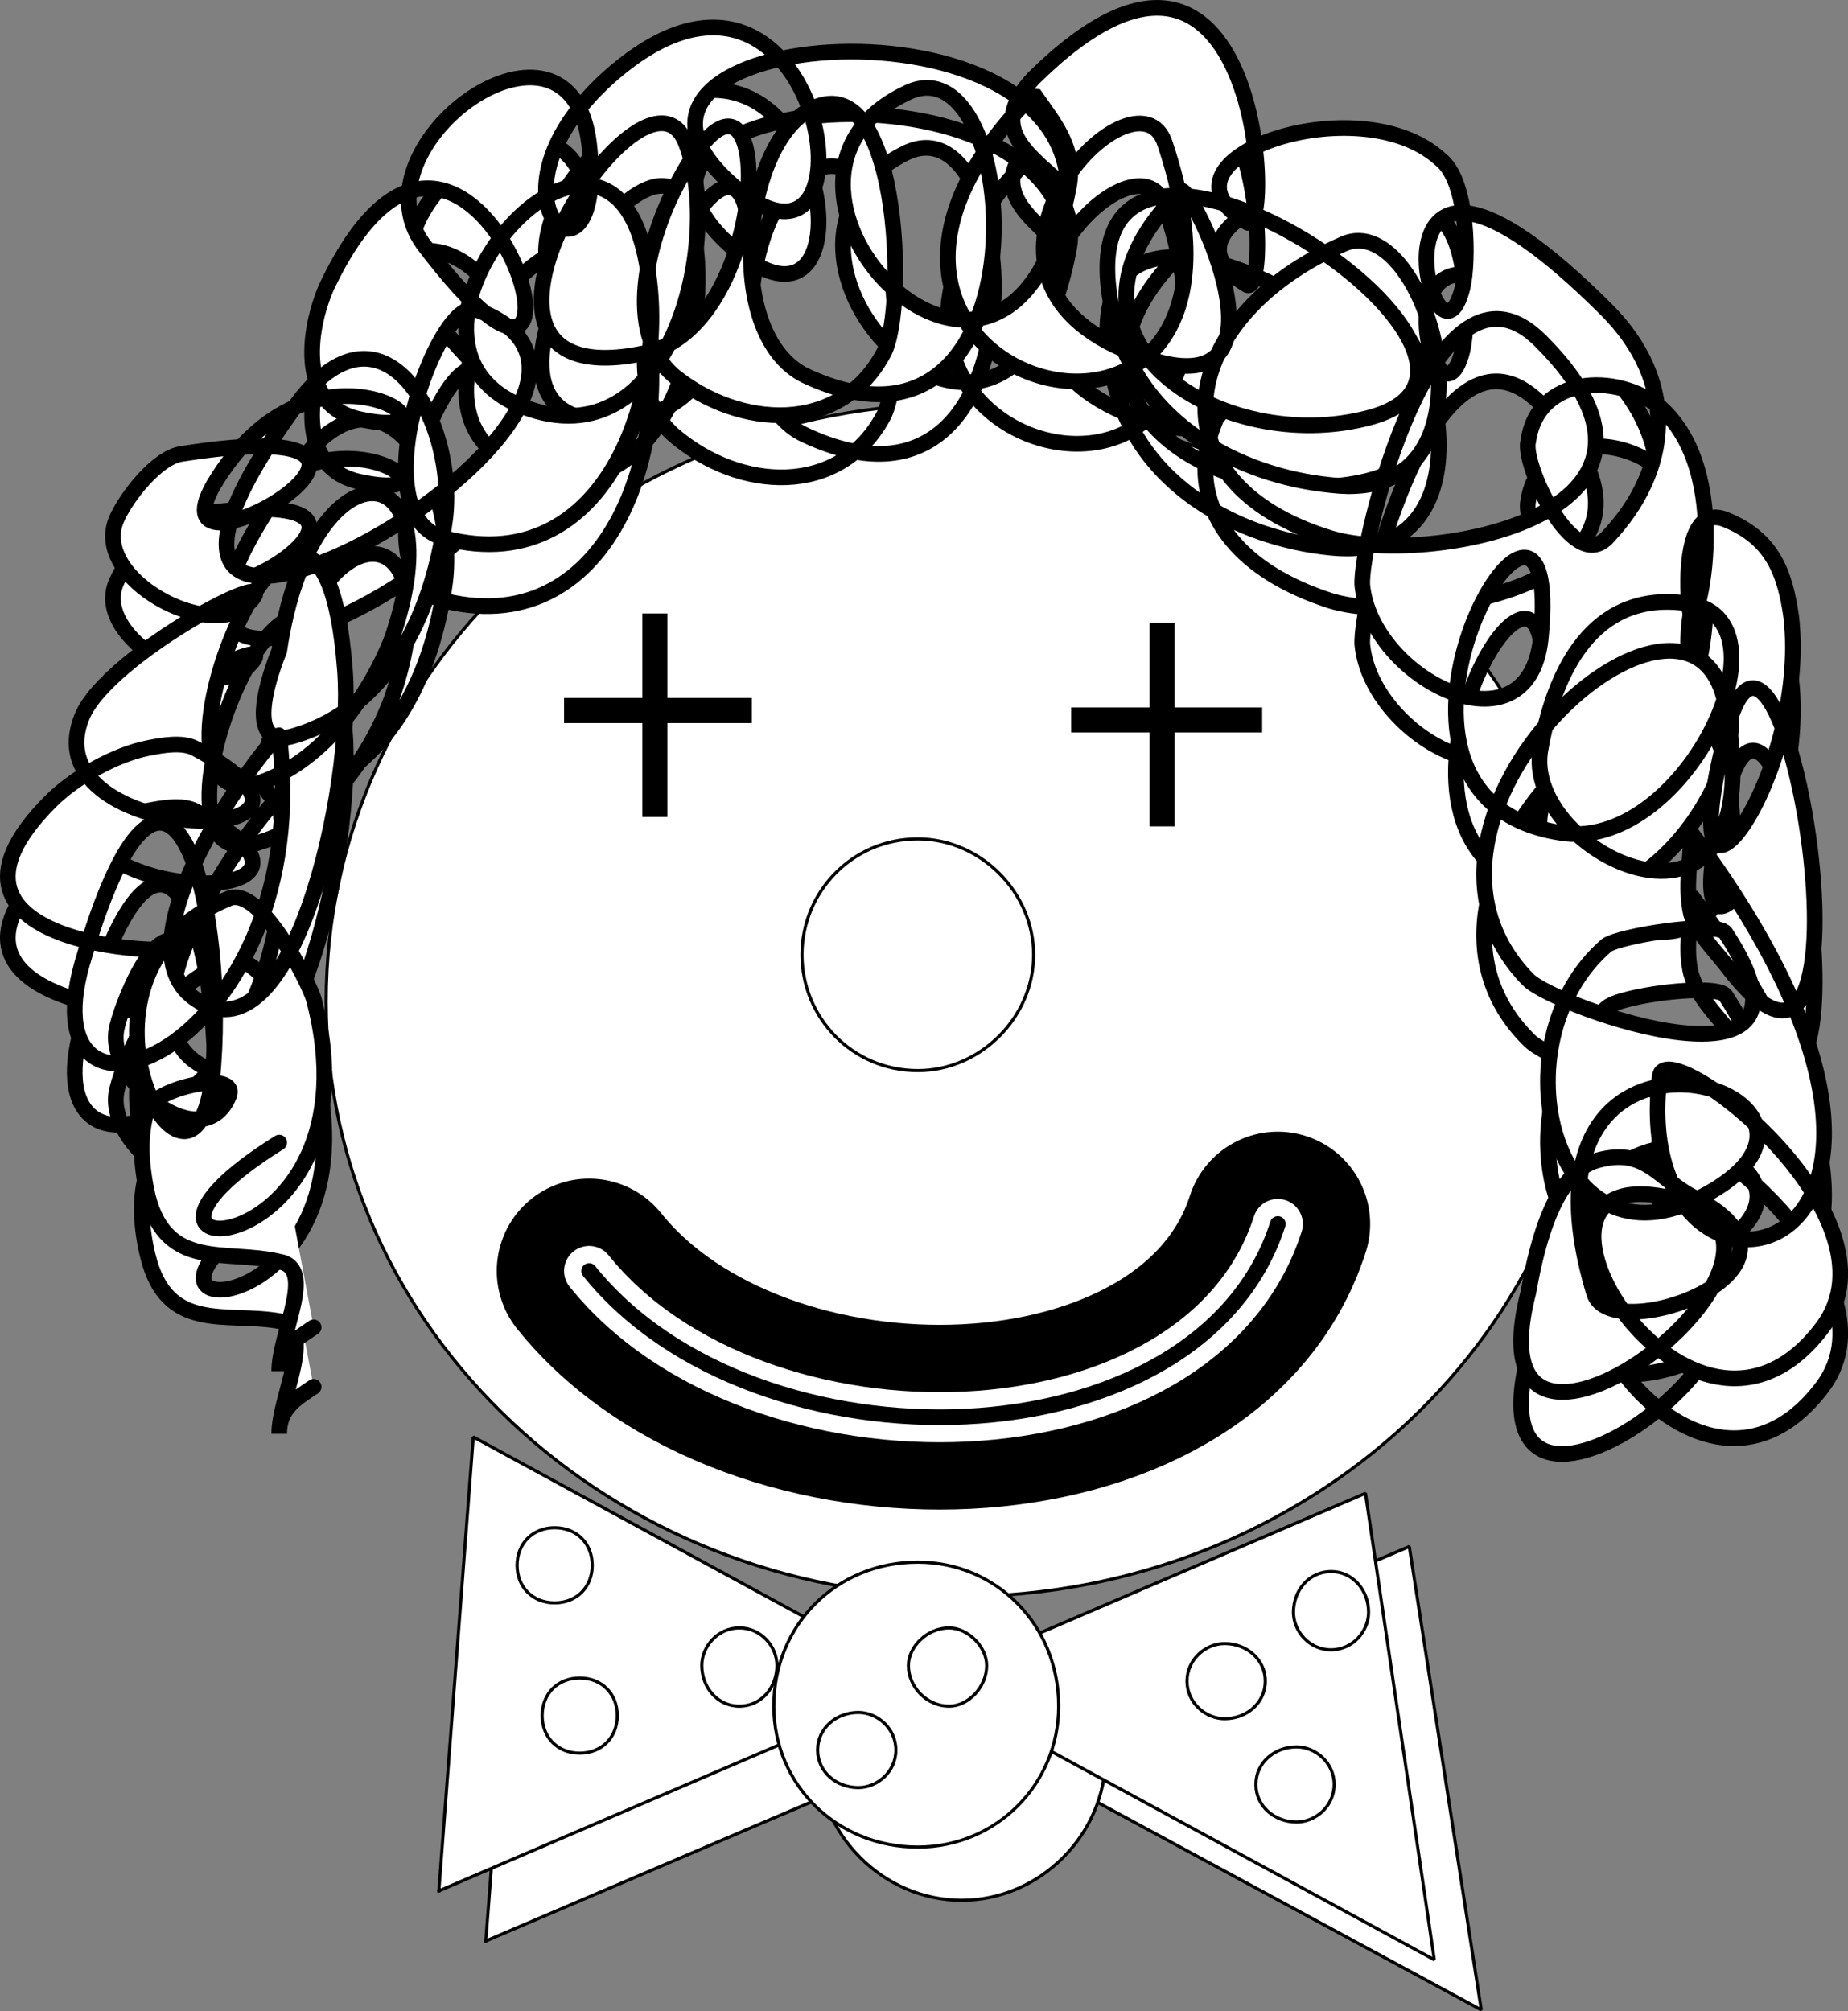
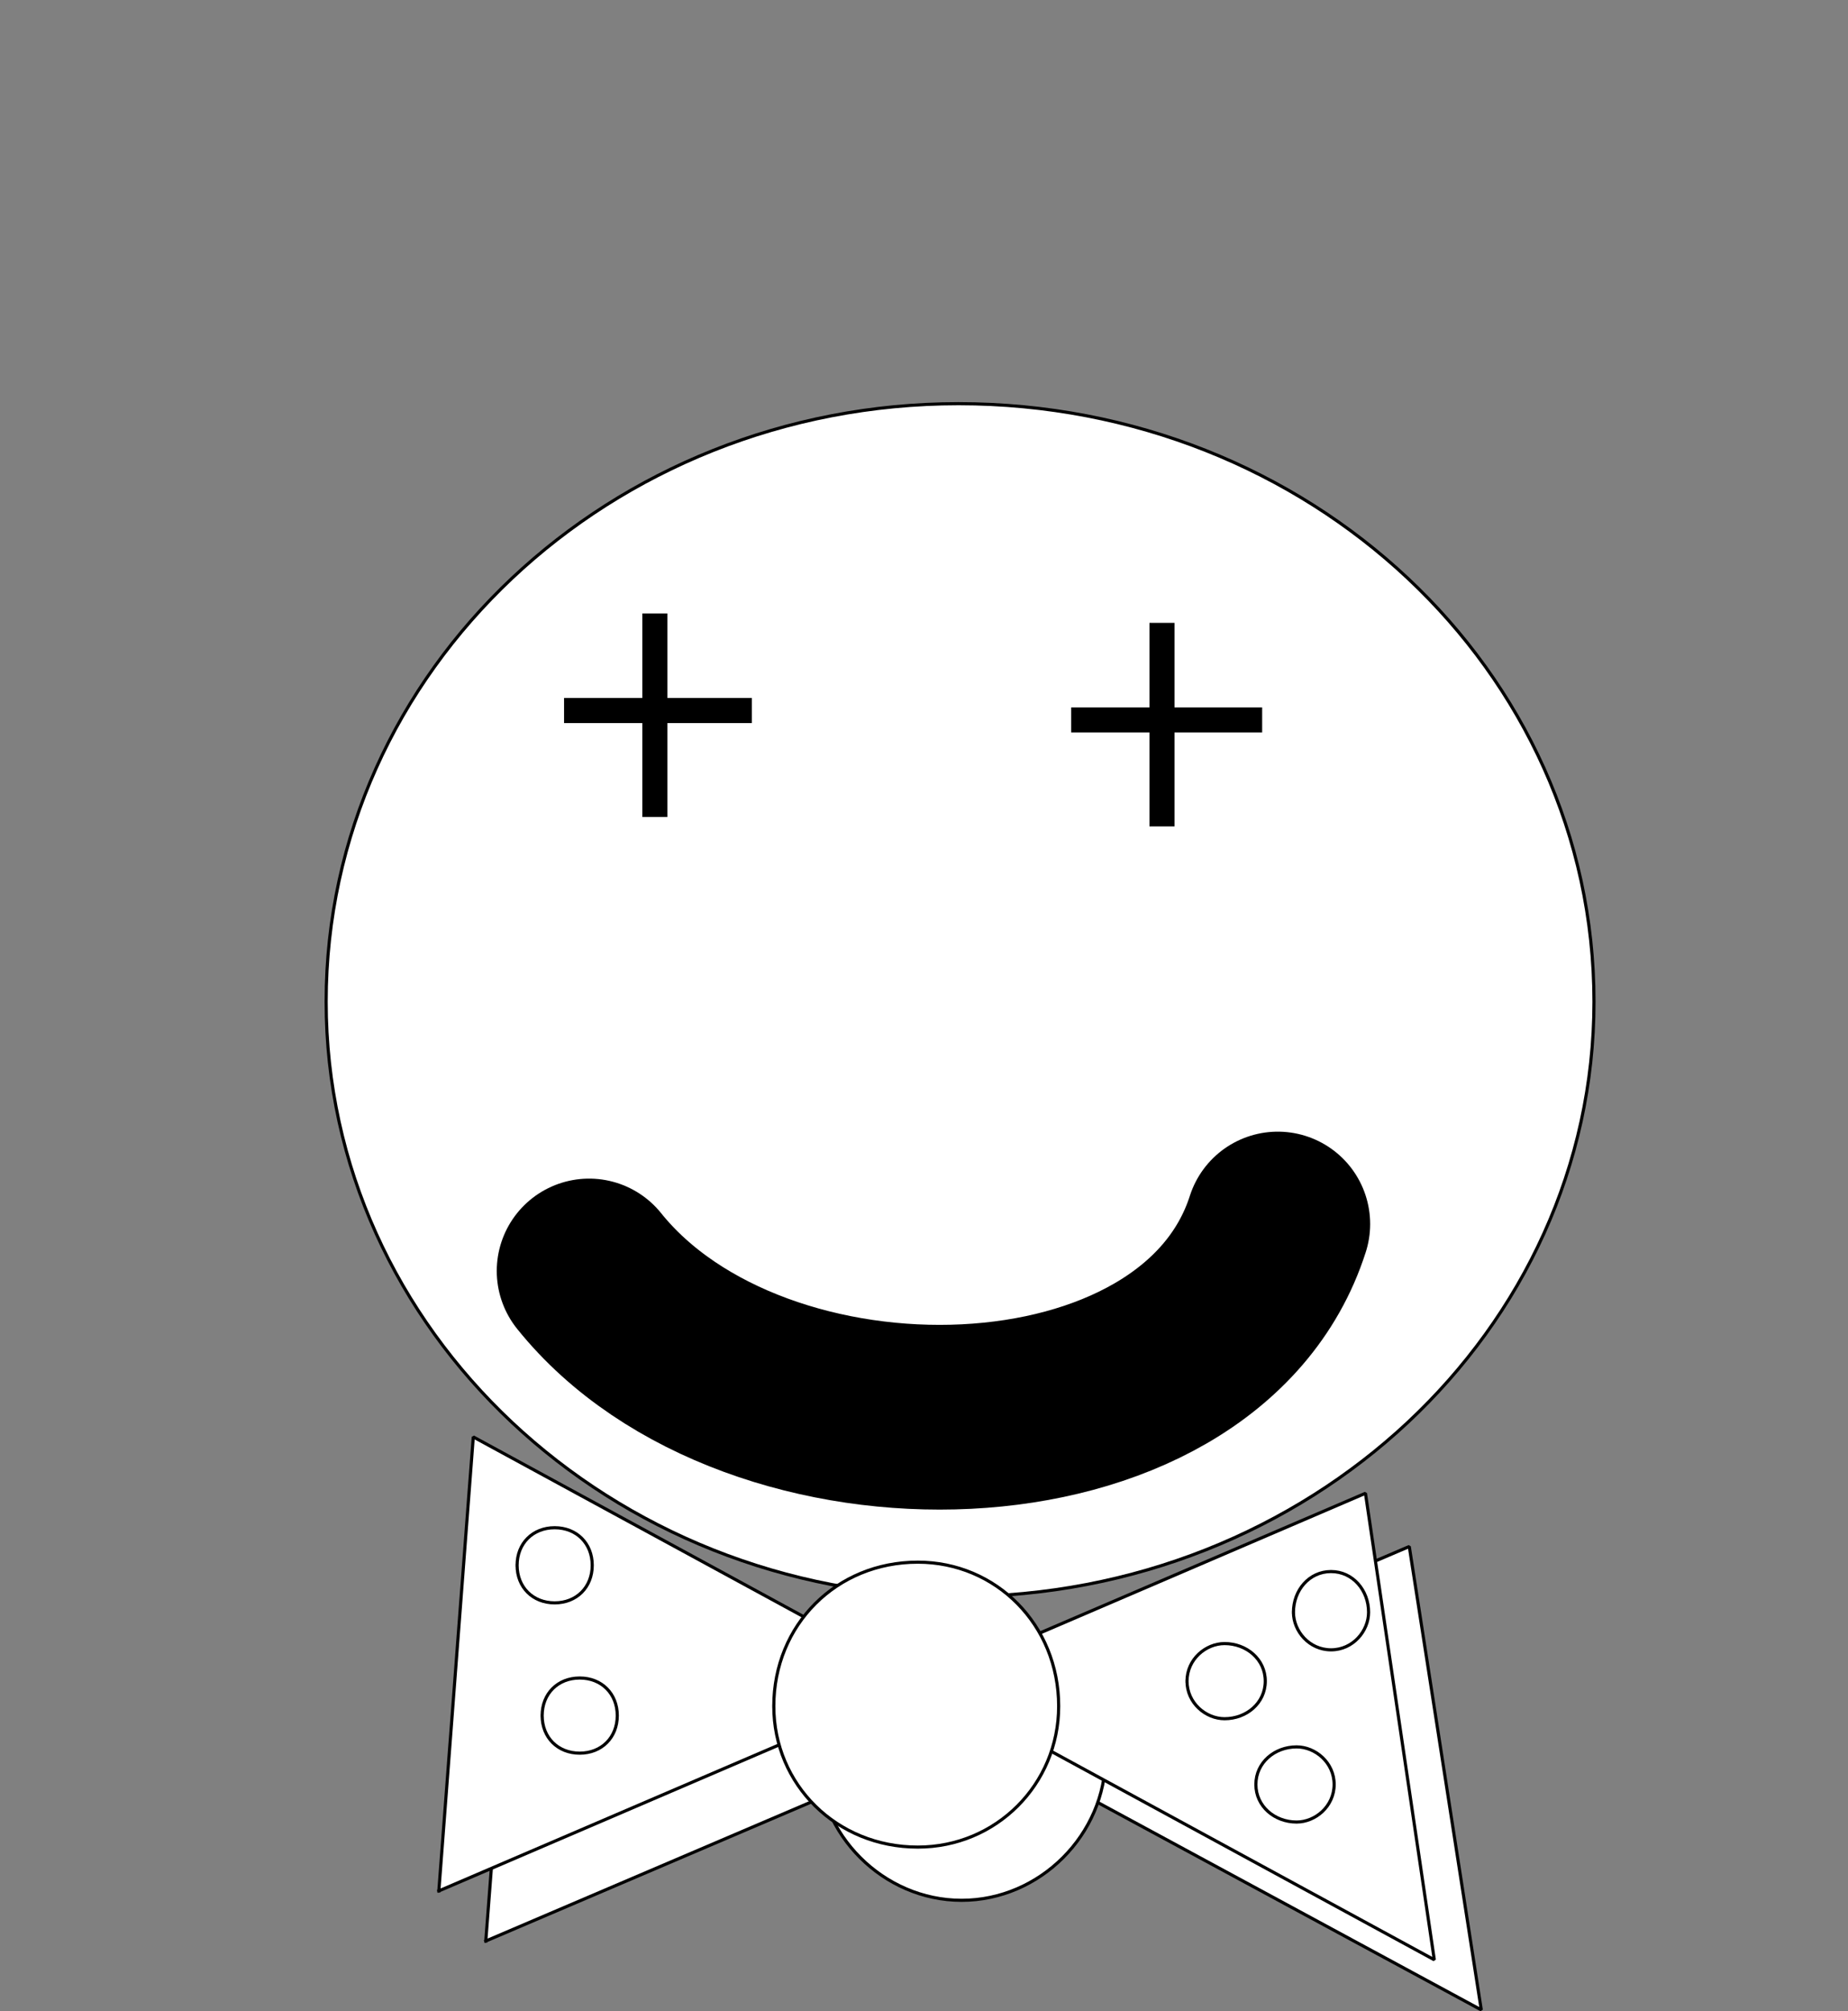
<svg xmlns="http://www.w3.org/2000/svg" width="590.333" height="642.372" version="1.2">
  <rect width="100%" height="100%" fill="#808080" stroke="none" />
  <g fill="none" fill-rule="evenodd" stroke="#000" stroke-linecap="square" stroke-linejoin="bevel" font-family="'Sans Serif'" font-size="12.5" font-weight="400">
    <path fill="#fff" stroke-linecap="butt" d="m155.186 619.932 11-144 307 166-23-148-295 126" vector-effect="non-scaling-stroke" />
    <path fill="#fff" stroke-linecap="butt" d="M261.186 560.932c0-25 21-45 46-45s46 20 46 45-21 46-46 46-46-21-46-46m-157-241c0-106 91-191 202-191 112 0 203 85 203 191 0 105-91 190-203 190-111 0-202-85-202-190" vector-effect="non-scaling-stroke" />
-     <path fill="#fff" stroke-linecap="butt" d="M256.186 304.932c0-20 16-37 37-37 20 0 37 17 37 37s-17 37-37 37c-21 0-37-17-37-37" vector-effect="non-scaling-stroke" />
    <path fill="#fff" stroke-linecap="butt" stroke-width="8" d="M209.186 199.932v57m-25-30h52m135-24v57m-25-30h53" />
    <path fill="#fff" stroke-linecap="round" stroke-width="59" d="M188.186 405.932c53 66 195 63 220-15" />
-     <path stroke="#fff" stroke-linecap="round" stroke-width="16" d="M188.186 405.932c53 66 195 63 220-15" />
    <path stroke-linecap="round" stroke-width="5" d="M188.186 405.932c53 66 195 63 220-15" />
-     <path fill="#fff" stroke-linecap="round" stroke-width="5" d="M89.186 384.932c-69 42 34 41 11-46-2-6-17-36-27-32-61 25-9 115-5 53 4-55-15-125-42-32-18 63 75 27 63-73 0-3-54 64-27 84 31 22 51-67 48-105-8-106-73 51-27 35 20-6 35-27 42-46 21-61-26-63-36 4 0 1-14 33 5 28 30-10 44-39 48-69 4-32-20-76-48-36-91 125 137-2 58-32-12-4-38 67-10 74 54 13 74-53 63-95-16-57-90 33-38 53 47 18 64-53 52-84-13-35-88 82-14 67 44-9 43-118 10-52-8 16-16 44 0 58 21 18 53 20 67-6 8-15 5-96-25-77-20 12-26 71 0 83 79 37 70-109 32-90-60 30 33 128 52 32 3-13-4-21-11-32-93 94 84 143 42 17-9-28-76 42-10 67 56 22 18-56 15-52-47 46 11 83 58 73 73-16-104-132-79-31 8 32 39 49 69 52 58 6 31-89 4-78-53 24-63 76-4 95 30 9 123-7 67-63-34-34-58 64-57 77 3 30 53 56 57 17 8-79-69 51 6 63 39 7 75-68 42-73-29-5-43 18-48 46-7 33 76 74 59-15-11-54-114 37-63 88 9 10 100 42 63-14-3-4-34 0-38 4-36 30-17 105 31 79 62-32-66-71-35 32 5 18 78-8 31-32-11-5-15-16-31-10-14 4-19 31-21 42-21 82 112-21 42-32-55-8 10 98 52 42 27-36-51-94-52-79-11 88 116 64 10-78 0 9-2 17 0 25 2 7 7 12 11 17 54 71 18-146 0-73-19 74 27 14 21-38-2-14-6-26-21-31-15-6-12 29-11 31 2 4 14-47-10-67-14-12-39-10-42 10-2 8 14 43 25 32 21-22 23-51 0-74-82-81-55 30-46-6 2-9 2-35-7-42-26-23-95 1-62 21 9 6 5-119-68-46-16 16 0 25 11 36 0-67-168-51-105 0 47 37 26-97-42-36-44 40 0 74-6 21-6-50-76 0-53 31 68 91 16-85-31 15-6 14-9 38 11 42 38 8-15-33-47 21-21 37 86-25-10-10-8 1-18 14-21 21-8 18 30 39 42 27 15-15-45 16-53 35-17 43 98 44 36 11-4-2-10-1-15 0-10 2-23 9-31 17-48 47 46 50 42 46-9-9-20 21-21 27-3 17 28 40 36 21 3-8-22-4-26 4-3 8-2 19 0 27 6 25 25 18 42 21 12 3 0 24 0 36 0-8 5-11 11-15" />
    <path fill="#fff" stroke="#fff" stroke-linecap="round" stroke-width="5" d="M264.186 298.932c-2 4-2 9-1 13 4 21 21 22 39 22" />
-     <path fill="#fff" stroke-linecap="round" stroke-width="5" d="M89.186 364.932c-69 43 34 41 11-46-2-6-17-36-27-32-61 25-9 115-5 53 4-54-15-125-42-32-18 64 75 27 63-73 0-3-54 65-27 84 31 22 51-67 48-105-8-105-73 51-27 36 20-7 35-28 42-46 21-61-26-64-36 4 0 0-14 33 5 27 30-9 44-39 48-69 4-31-20-75-48-36-91 125 137-2 58-31-12-5-38 66-10 73 54 14 74-53 63-94-16-57-90 32-38 52 47 18 64-53 52-84-13-35-88 82-14 67 44-8 43-117 10-52-8 16-16 45 0 59 21 17 53 19 67-7 8-14 5-96-25-77-20 13-26 71 0 84 79 37 70-110 32-90-60 29 33 127 52 31 3-13-4-21-11-31-93 93 84 142 42 16-9-28-76 42-10 67 56 22 18-55 15-52-47 46 11 84 58 73 73-16-104-131-79-31 8 32 39 49 69 52 58 7 31-89 4-77-53 23-63 76-4 94 30 9 123-7 67-63-34-34-58 65-57 78 3 30 53 55 57 17 8-80-69 50 6 62 39 7 75-67 42-73-29-5-43 18-48 46-7 34 76 74 59-14-11-55-114 36-63 88 9 9 100 41 63-15-3-4-34 1-38 4-36 31-17 106 31 80 62-33-66-72-35 31 5 18 78-8 31-31-11-6-15-16-31-11-14 5-19 31-21 42-21 82 112-20 42-31-55-9 10 98 52 42 27-36-51-95-52-80-11 89 116 64 10-78 0 9-2 17 0 26 2 6 7 11 11 16 54 72 18-146 0-73-19 75 27 14 21-38-2-14-6-25-21-31s-12 29-11 31c2 4 14-46-10-67-14-11-39-10-42 11-2 7 14 42 25 31 21-22 23-50 0-73-82-82-55 29-46-7 2-8 2-34-7-41-26-24-95 0-62 20 9 7 5-118-68-46-16 17 0 25 11 36 0-67-168-51-105 0 47 37 26-97-42-36-44 40 0 74-6 21-6-50-76 0-53 32 68 90 16-86-31 14-6 14-9 38 11 42 38 8-15-33-47 21-21 37 86-25-10-10-8 1-18 14-21 21-8 19 30 39 42 27 15-15-45 16-53 36-17 42 98 43 36 10-4-2-10-1-15 0-10 2-23 9-31 17-48 48 46 50 42 46-9-9-20 21-21 27-3 17 28 41 36 21 3-8-22-3-26 4-3 9-2 19 0 28 6 24 25 17 42 21 12 2 0 23 0 35 0-7 5-10 11-14" />
    <path fill="#fff" stroke-linecap="butt" d="m140.186 603.932 11-145 307 167-22-149-296 127" vector-effect="non-scaling-stroke" />
    <path fill="#fff" stroke-linecap="butt" d="M247.186 544.932c0-26 20-46 46-46 25 0 45 20 45 46 0 25-20 45-45 45-26 0-46-20-46-45m-82-45c0-7 5-12 12-12s12 5 12 12-5 12-12 12-12-5-12-12m8 48c0-7 5-12 12-12s12 5 12 12-5 12-12 12-12-5-12-12m240-33c0-7 5-13 12-13s12 6 12 13c0 6-5 12-12 12s-12-6-12-12m-34 22c0-7 6-12 12-12 7 0 13 5 13 12s-6 12-13 12c-6 0-12-5-12-12m22 33c0-7 6-12 13-12 6 0 12 5 12 12s-6 12-12 12c-7 0-13-5-13-12" vector-effect="non-scaling-stroke" />
-     <path fill="#fff" stroke-linecap="butt" d="M224.186 531.932c0-6 5-12 12-12s12 6 12 12c0 7-5 13-12 13s-12-6-12-13m66 0c0-6 6-12 13-12 6 0 12 6 12 12 0 7-6 13-12 13-7 0-13-6-13-13m-29 27c0-7 6-12 13-12 6 0 12 5 12 12s-6 12-12 12c-7 0-13-5-13-12" vector-effect="non-scaling-stroke" />
  </g>
</svg>